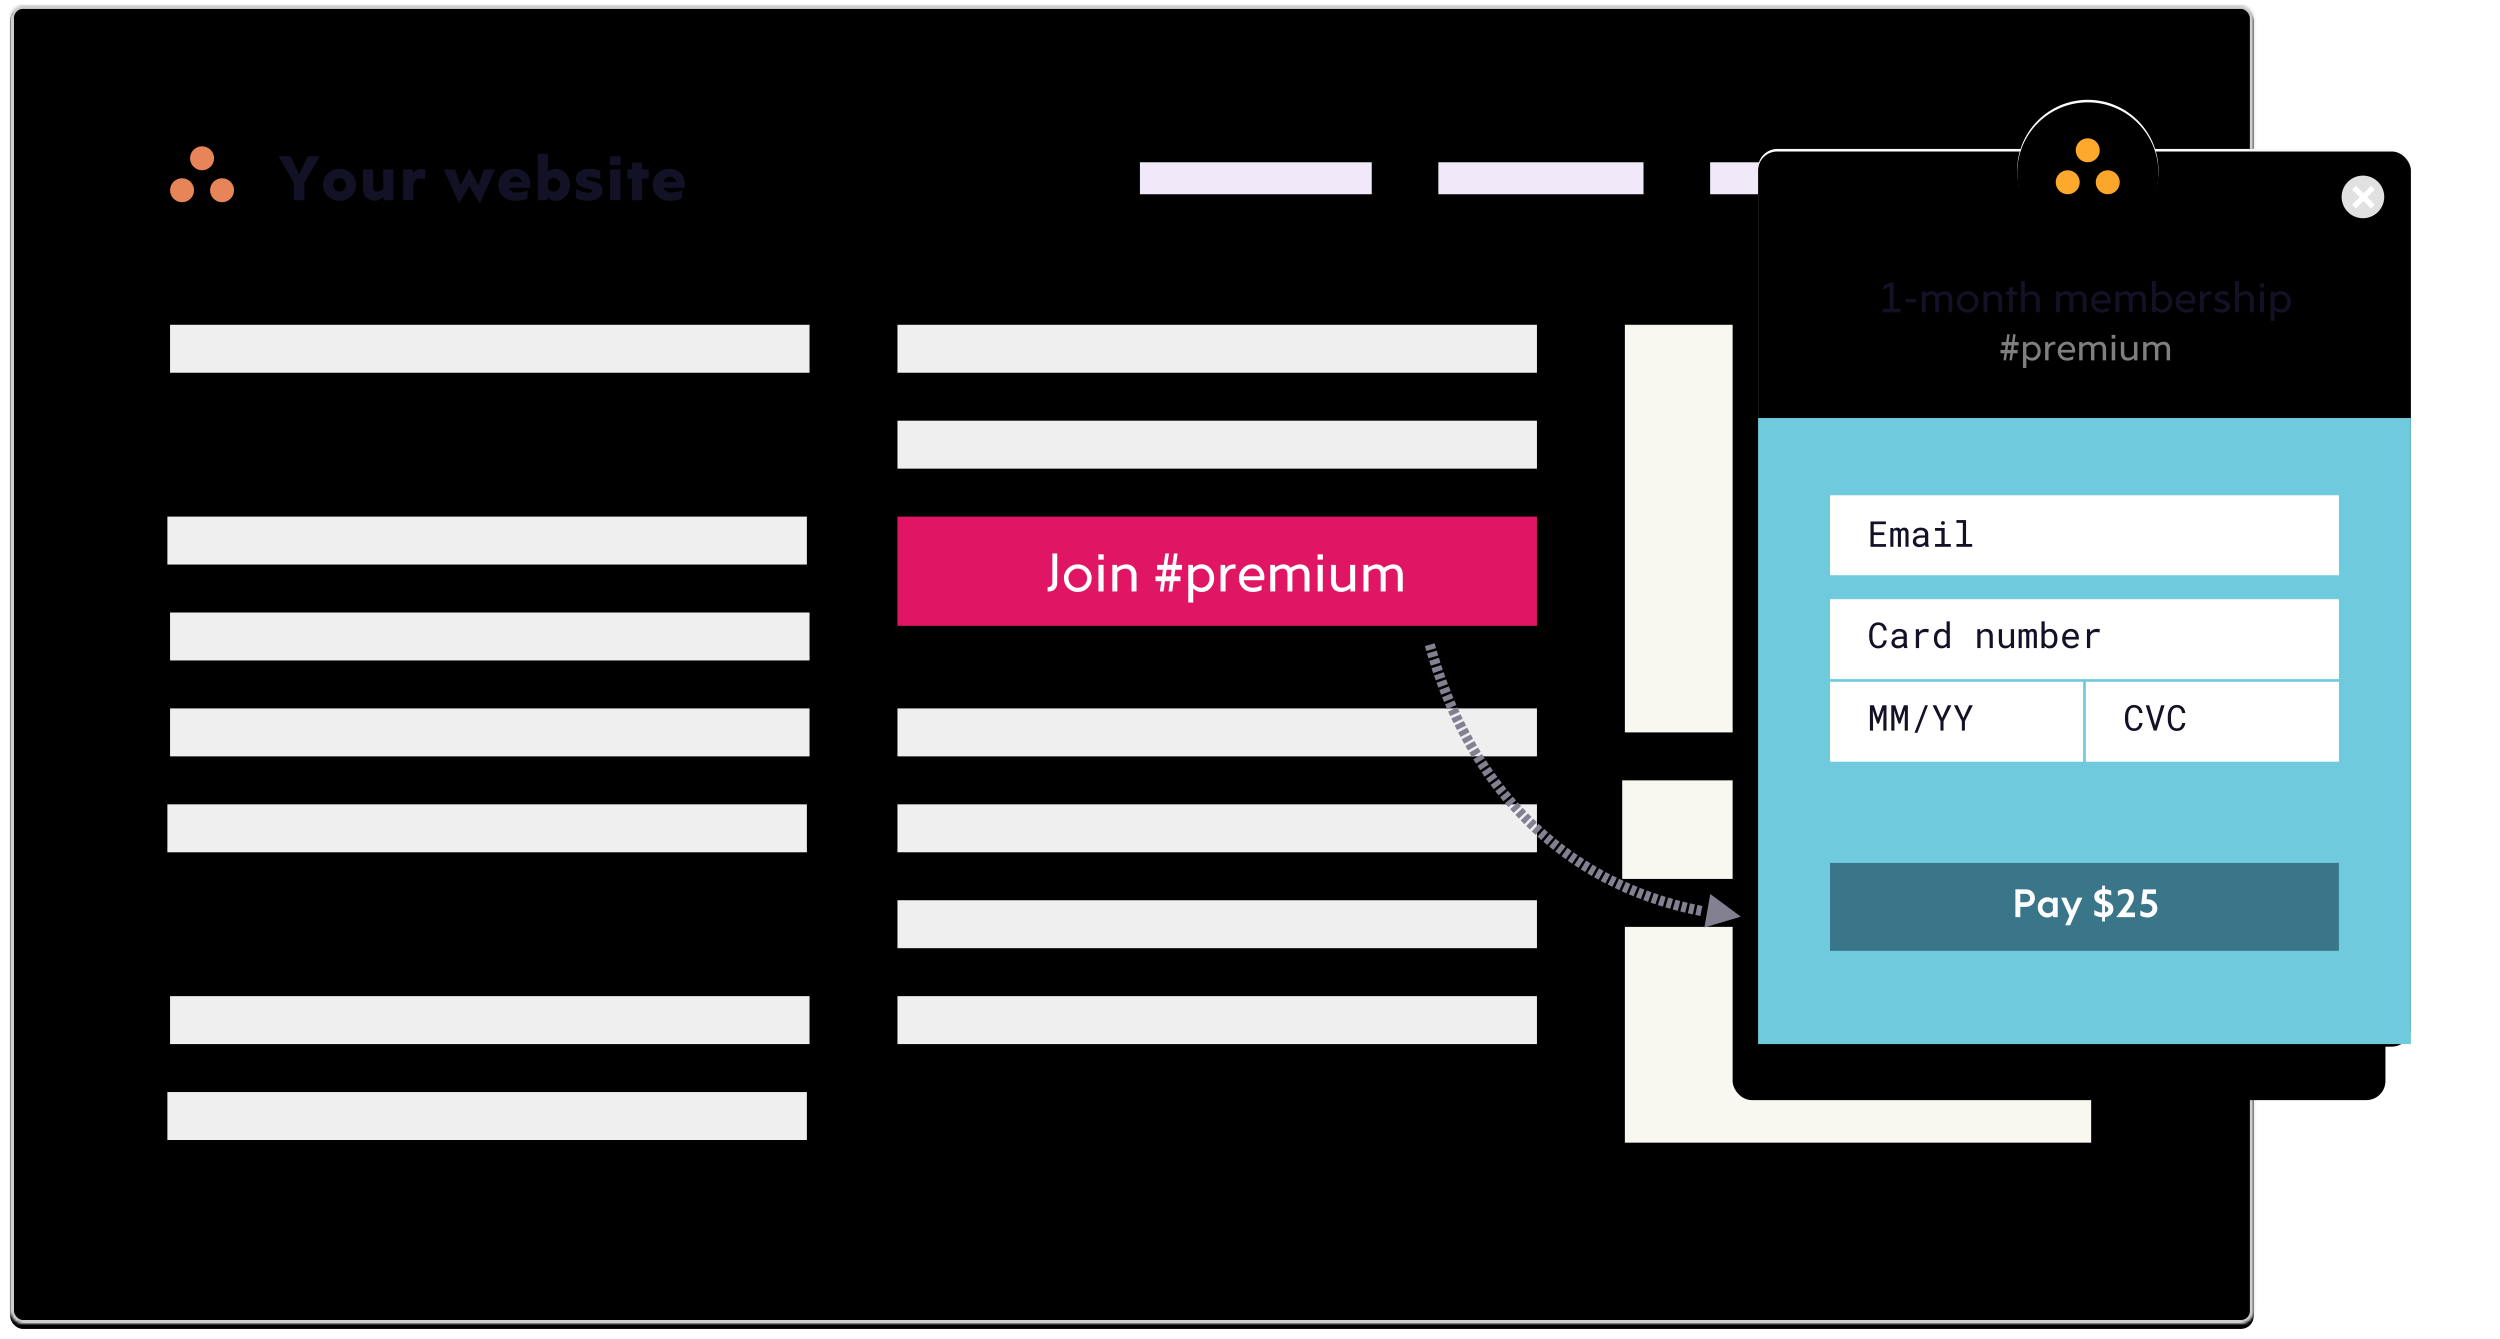
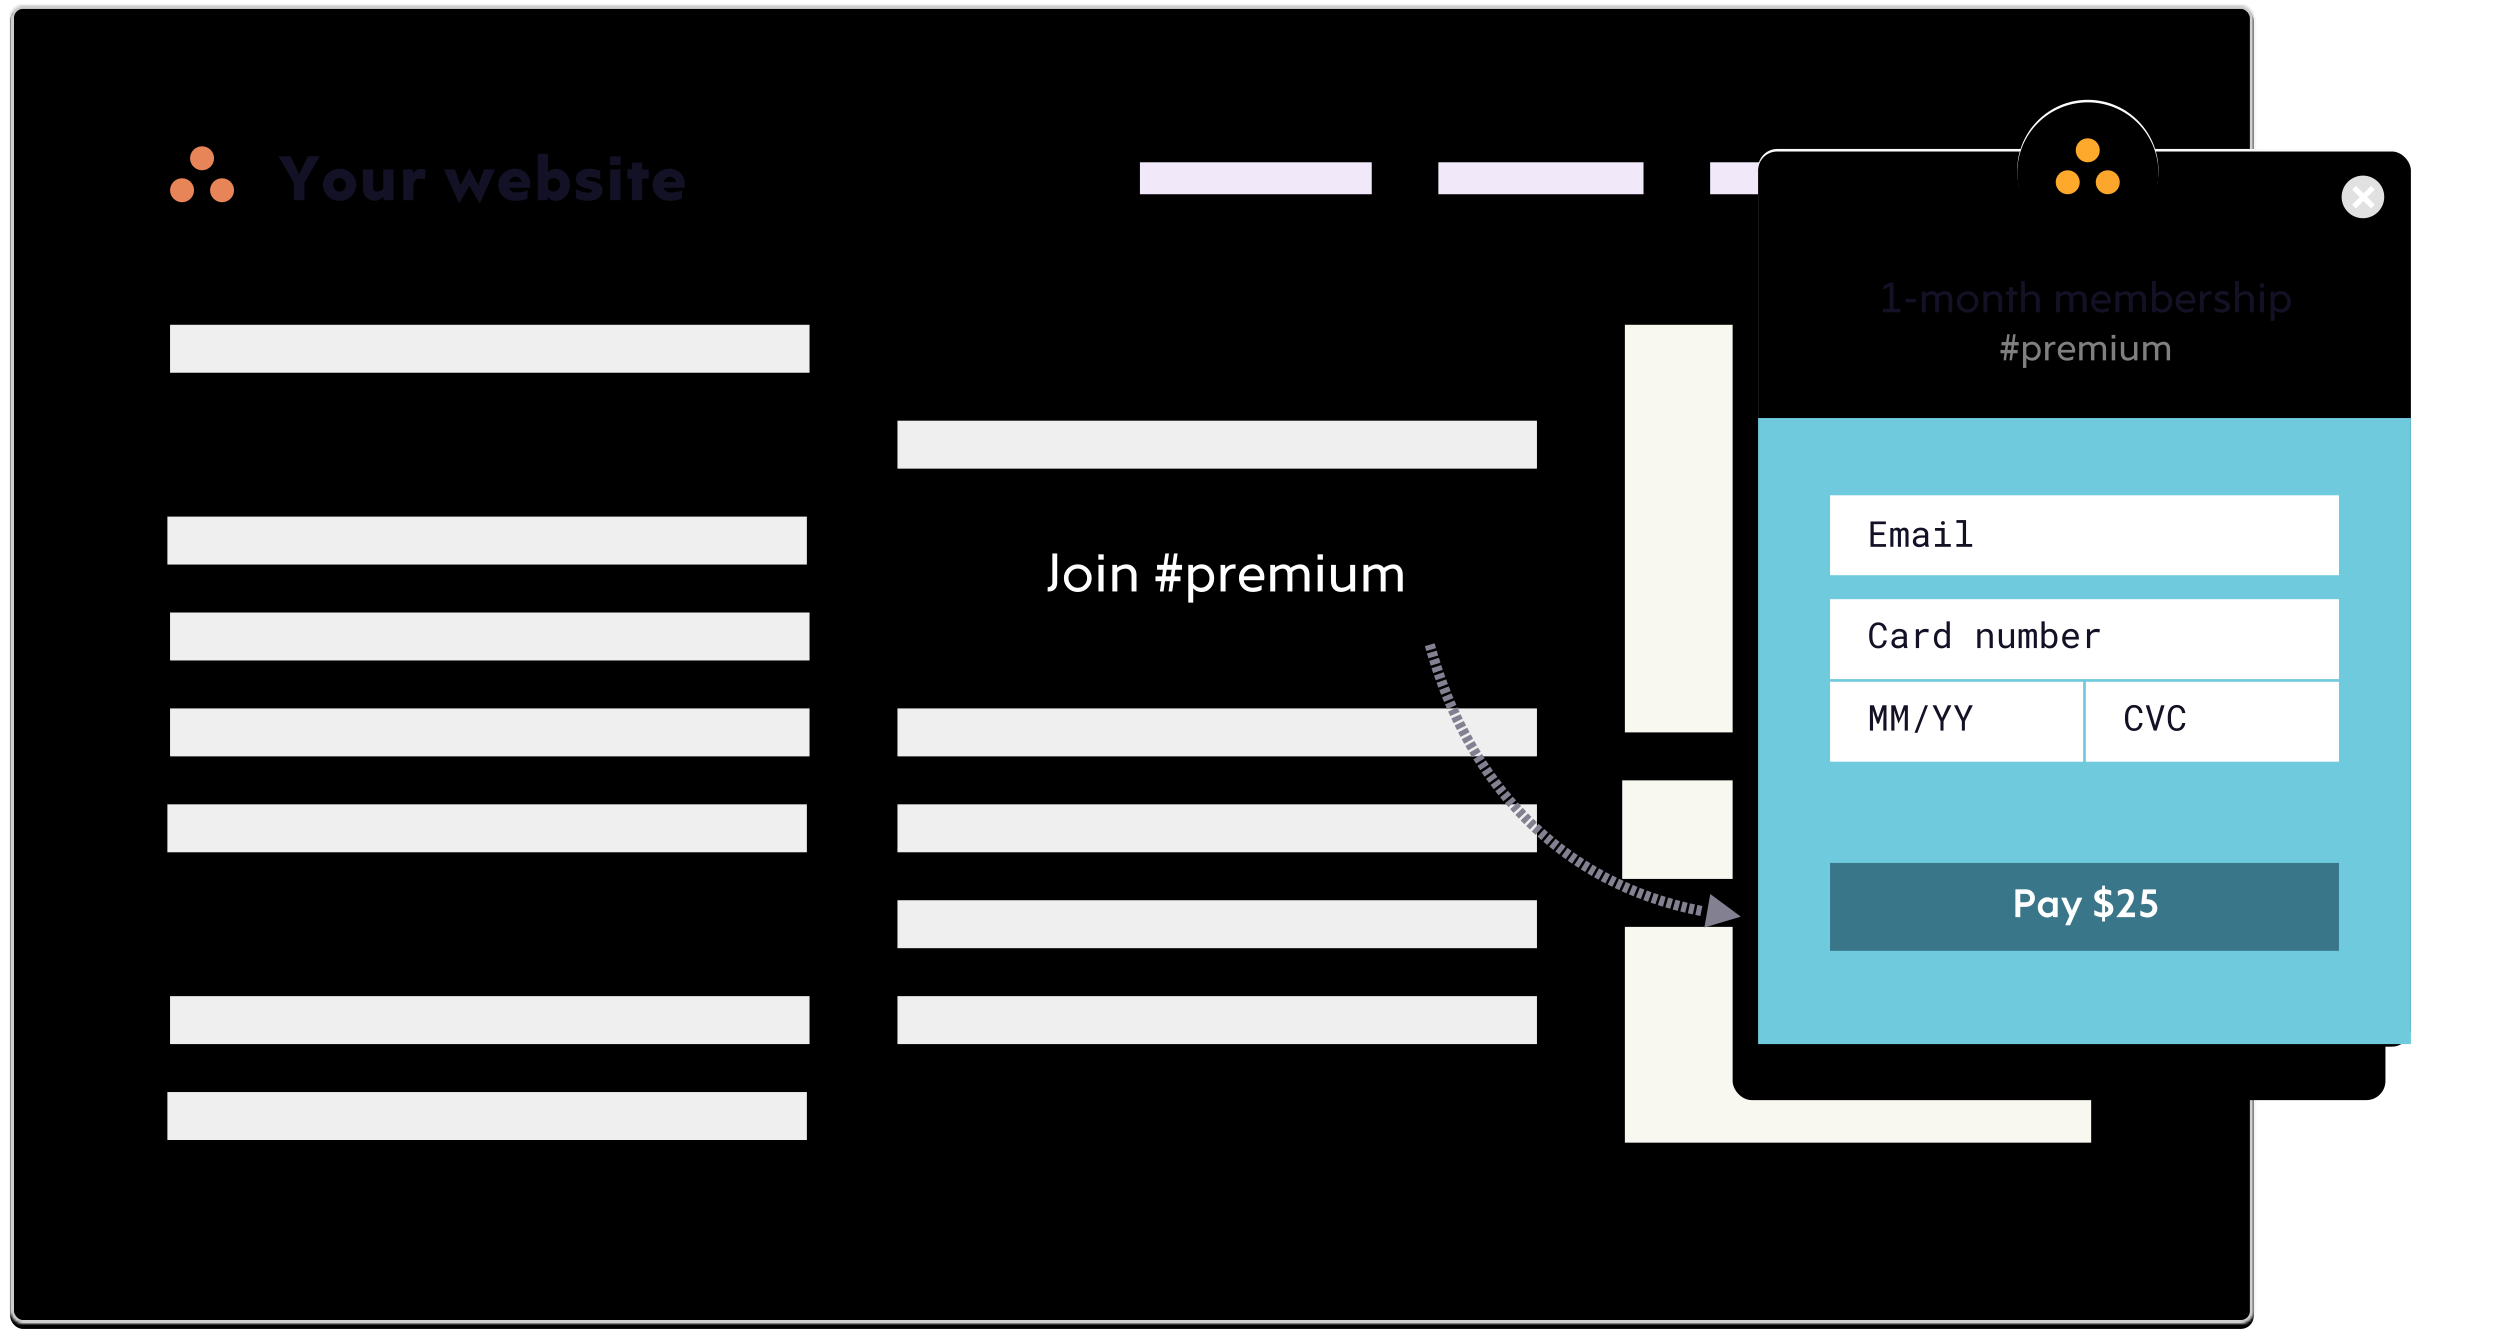
<svg xmlns="http://www.w3.org/2000/svg" xmlns:xlink="http://www.w3.org/1999/xlink" width="982px" height="526px" viewBox="0 0 982 526" version="1.1">
  <title>Group 6</title>
  <desc>Created with Sketch.</desc>
  <defs>
    <rect id="path-1" x="0" y="0" width="881.25" height="518" rx="5" />
    <filter x="-50%" y="-50%" width="200%" height="200%" filterUnits="objectBoundingBox" id="filter-2">
      <feOffset dx="0" dy="2" in="SourceAlpha" result="shadowOffsetOuter1" />
      <feGaussianBlur stdDeviation="2" in="shadowOffsetOuter1" result="shadowBlurOuter1" />
      <feComposite in="shadowBlurOuter1" in2="SourceAlpha" operator="out" result="shadowBlurOuter1" />
      <feColorMatrix values="0 0 0 0 0   0 0 0 0 0   0 0 0 0 0  0 0 0 0.08 0" type="matrix" in="shadowBlurOuter1" />
    </filter>
    <filter x="-50%" y="-50%" width="200%" height="200%" filterUnits="objectBoundingBox" id="filter-3">
      <feOffset dx="0" dy="1" in="SourceAlpha" result="shadowOffsetInner1" />
      <feComposite in="shadowOffsetInner1" in2="SourceAlpha" operator="arithmetic" k2="-1" k3="1" result="shadowInnerInner1" />
      <feColorMatrix values="0 0 0 0 1   0 0 0 0 1   0 0 0 0 1  0 0 0 0.869 0" type="matrix" in="shadowInnerInner1" />
    </filter>
    <mask id="mask-4" maskContentUnits="userSpaceOnUse" maskUnits="objectBoundingBox" x="0" y="0" width="881.25" height="518" fill="white">
      <use xlink:href="#path-1" />
    </mask>
    <linearGradient x1="50%" y1="0%" x2="50%" y2="100%" id="linearGradient-5">
      <stop stop-color="#FAFAFA" offset="0%" />
      <stop stop-color="#FFFFFF" offset="100%" />
    </linearGradient>
    <rect id="path-6" x="0" y="19.883" width="256.421" height="351.612" rx="7.5" />
    <filter x="-50%" y="-50%" width="200%" height="200%" filterUnits="objectBoundingBox" id="filter-7">
      <feOffset dx="-10" dy="22" in="SourceAlpha" result="shadowOffsetOuter1" />
      <feGaussianBlur stdDeviation="22.5" in="shadowOffsetOuter1" result="shadowBlurOuter1" />
      <feColorMatrix values="0 0 0 0 0   0 0 0 0 0   0 0 0 0 0  0 0 0 0.2 0" type="matrix" in="shadowBlurOuter1" />
    </filter>
    <filter x="-50%" y="-50%" width="200%" height="200%" filterUnits="objectBoundingBox" id="filter-8">
      <feOffset dx="0" dy="1" in="SourceAlpha" result="shadowOffsetInner1" />
      <feComposite in="shadowOffsetInner1" in2="SourceAlpha" operator="arithmetic" k2="-1" k3="1" result="shadowInnerInner1" />
      <feColorMatrix values="0 0 0 0 1   0 0 0 0 1   0 0 0 0 1  0 0 0 1 0" type="matrix" in="shadowInnerInner1" />
    </filter>
    <ellipse id="path-9" cx="129.52" cy="28.308" rx="27.735" ry="27.731" />
    <filter x="-50%" y="-50%" width="200%" height="200%" filterUnits="objectBoundingBox" id="filter-10">
      <feOffset dx="0" dy="1" in="SourceAlpha" result="shadowOffsetOuter1" />
      <feGaussianBlur stdDeviation="2.5" in="shadowOffsetOuter1" result="shadowBlurOuter1" />
      <feColorMatrix values="0 0 0 0 0   0 0 0 0 0   0 0 0 0 0  0 0 0 0.06 0" type="matrix" in="shadowBlurOuter1" />
    </filter>
    <filter x="-50%" y="-50%" width="200%" height="200%" filterUnits="objectBoundingBox" id="filter-11">
      <feOffset dx="0" dy="1" in="SourceAlpha" result="shadowOffsetInner1" />
      <feComposite in="shadowOffsetInner1" in2="SourceAlpha" operator="arithmetic" k2="-1" k3="1" result="shadowInnerInner1" />
      <feColorMatrix values="0 0 0 0 1   0 0 0 0 1   0 0 0 0 1  0 0 0 1 0" type="matrix" in="shadowInnerInner1" />
    </filter>
  </defs>
  <g id="Page-1" stroke="none" stroke-width="1" fill="none" fill-rule="evenodd">
    <g id="1280+-(centered)-copy-2" transform="translate(-244, -1483)">
      <g id="Group-6" transform="translate(248, 1485)">
        <g id="!!!embed-desktop">
          <g id="Rectangle-11">
            <use fill="black" fill-opacity="1" filter="url(#filter-2)" xlink:href="#path-1" />
            <use fill="#FFFFFF" fill-rule="evenodd" xlink:href="#path-1" />
            <use fill="black" fill-opacity="1" filter="url(#filter-3)" xlink:href="#path-1" />
            <use stroke="#CECECE" mask="url(#mask-4)" stroke-width="3" xlink:href="#path-1" />
          </g>
          <rect id="Rectangle-12" fill="#EFEFEF" x="62.797" y="125.576" width="251.188" height="18.836" />
          <rect id="Rectangle-12-Copy-6" fill="#EFEFEF" x="62.797" y="238.594" width="251.188" height="18.836" />
          <rect id="Rectangle-12-Copy-9" fill="#EFEFEF" x="62.797" y="276.267" width="251.188" height="18.836" />
          <rect id="Rectangle-12-Copy-14" fill="#EFEFEF" x="62.797" y="389.285" width="251.188" height="18.836" />
          <rect id="Rectangle-12-Copy-5" fill="#EFEFEF" x="61.75" y="200.921" width="251.188" height="18.836" />
          <rect id="Rectangle-12-Copy-10" fill="#EFEFEF" x="61.75" y="313.939" width="251.188" height="18.836" />
          <rect id="Rectangle-12-Copy-15" fill="#EFEFEF" x="61.75" y="426.958" width="251.188" height="18.836" />
-           <rect id="Rectangle-12-Copy-2" fill="#EFEFEF" x="348.523" y="125.576" width="251.188" height="18.836" />
          <rect id="Rectangle-12-Copy-3" fill="#EFEFEF" x="348.523" y="163.248" width="251.188" height="18.836" />
          <rect id="Rectangle-12-Copy-11" fill="#EFEFEF" x="348.523" y="276.267" width="251.188" height="18.836" />
          <rect id="Rectangle-12-Copy-13" fill="#EFEFEF" x="348.523" y="351.612" width="251.188" height="18.836" />
          <rect id="Rectangle-12-Copy-12" fill="#EFEFEF" x="348.523" y="313.939" width="251.188" height="18.836" />
          <rect id="Rectangle-12-Copy-16" fill="#EFEFEF" x="348.523" y="389.285" width="251.188" height="18.836" />
-           <rect id="Rectangle-11" fill="#E01563" x="348.523" y="200.921" width="251.188" height="42.905" />
          <path d="M409.369,226.735 C409.369,227.96 408.713,228.616 407.772,228.616 L407.51,228.616 L407.51,230.322 L408.079,230.322 C410.069,230.322 411.272,228.922 411.272,226.91 L411.272,215.406 L409.369,215.406 L409.369,226.735 Z M413.896,225.095 C413.896,226.604 414.421,227.894 415.471,228.966 C416.543,230.015 417.833,230.54 419.342,230.54 C420.851,230.54 422.141,230.015 423.213,228.966 C424.285,227.894 424.81,226.604 424.81,225.095 C424.81,223.586 424.285,222.295 423.213,221.245 C422.141,220.196 420.851,219.671 419.342,219.671 C417.833,219.671 416.543,220.196 415.471,221.245 C414.421,222.273 413.896,223.564 413.896,225.095 Z M419.342,221.333 C420.37,221.333 421.245,221.705 421.945,222.448 C422.666,223.192 423.016,224.067 423.016,225.095 C423.016,226.123 422.666,226.997 421.945,227.763 C421.245,228.506 420.37,228.878 419.342,228.878 C418.314,228.878 417.461,228.506 416.739,227.763 C416.039,226.997 415.69,226.123 415.69,225.095 C415.69,224.067 416.039,223.192 416.761,222.448 C417.483,221.705 418.336,221.333 419.342,221.333 Z M429.534,217.834 L429.534,215.734 L427.434,215.734 L427.434,217.834 L429.534,217.834 Z M427.478,230.322 L429.49,230.322 L429.49,219.868 L427.478,219.868 L427.478,230.322 Z M442.415,223.804 C442.415,222.645 442.065,221.661 441.344,220.874 C440.622,220.064 439.66,219.671 438.413,219.671 C437.757,219.671 437.123,219.802 436.488,220.043 C435.876,220.283 435.482,220.48 435.286,220.633 C435.089,220.786 434.957,220.895 434.848,221.005 L434.761,219.868 L432.924,219.868 L432.924,230.322 L434.892,230.322 L434.892,222.842 L435.264,222.47 C435.723,221.967 436.926,221.355 438.085,221.355 C439.507,221.355 440.469,222.339 440.469,224.067 L440.469,230.322 L442.415,230.322 L442.415,223.804 Z M452.804,221.792 L452.432,224.373 L449.873,224.373 L449.873,226.298 L452.17,226.298 L451.601,230.322 L453.044,230.322 L453.613,226.298 L455.581,226.298 L455.013,230.322 L456.456,230.322 L457.025,226.298 L459.693,226.298 L459.693,224.373 L457.287,224.373 L457.659,221.792 L460.305,221.792 L460.305,219.868 L457.943,219.868 L458.578,215.406 L457.134,215.406 L456.5,219.868 L454.532,219.868 L455.166,215.406 L453.722,215.406 L453.088,219.868 L450.486,219.868 L450.486,221.792 L452.804,221.792 Z M456.216,221.792 L455.844,224.373 L453.875,224.373 L454.247,221.792 L456.216,221.792 Z M464.701,234.696 L464.701,229.075 L464.833,229.228 C465.117,229.622 466.232,230.54 468.026,230.54 C469.403,230.54 470.563,230.015 471.503,228.966 C472.443,227.916 472.925,226.626 472.925,225.095 C472.925,223.564 472.443,222.273 471.503,221.224 C470.563,220.174 469.403,219.649 468.026,219.649 C466.648,219.649 465.751,220.196 465.182,220.655 C464.767,221.005 464.723,221.092 464.658,221.18 L464.57,219.868 L462.755,219.868 L462.755,234.696 L464.701,234.696 Z M467.698,228.856 C466.538,228.856 465.664,228.244 465.182,227.763 C464.811,227.347 464.767,227.238 464.701,227.15 L464.701,223.039 L465.008,222.623 C465.379,222.033 466.495,221.333 467.719,221.333 C468.726,221.333 469.535,221.705 470.147,222.448 C470.781,223.17 471.088,224.067 471.088,225.095 C471.088,226.144 470.781,227.041 470.147,227.763 C469.513,228.485 468.704,228.856 467.698,228.856 Z M480.579,219.671 C478.305,219.693 477.364,221.464 477.364,221.486 L477.211,219.868 L475.44,219.868 L475.44,230.322 L477.408,230.322 L477.408,224.592 C477.408,223.826 477.671,223.104 478.217,222.405 C478.764,221.705 479.53,221.355 480.514,221.355 C480.886,221.355 481.148,221.377 481.323,221.442 L481.345,219.714 L480.579,219.671 Z M492.652,224.635 C492.652,223.389 492.236,222.23 491.405,221.202 C490.596,220.174 489.437,219.649 487.95,219.649 C486.462,219.649 485.216,220.174 484.188,221.224 C483.16,222.251 482.657,223.542 482.657,225.073 C482.657,226.626 483.16,227.916 484.144,228.966 C485.128,229.994 486.419,230.519 487.993,230.519 C489.502,230.519 490.683,230.256 491.558,229.709 L491.558,227.872 L491.121,228.113 C490.53,228.441 489.218,228.856 488.081,228.856 C487.14,228.856 486.309,228.572 485.631,227.982 C484.953,227.391 484.603,226.713 484.56,225.904 L492.521,225.904 L492.542,225.773 C492.608,225.62 492.652,225.16 492.652,224.635 Z M487.928,221.267 C488.781,221.267 489.481,221.595 490.049,222.23 C490.618,222.864 490.902,223.564 490.902,224.351 L484.56,224.351 C484.691,223.542 485.063,222.82 485.675,222.208 C486.288,221.573 487.031,221.267 487.928,221.267 Z M503.981,222.317 C504.44,221.88 505.446,221.355 506.321,221.355 C507.721,221.355 508.42,222.251 508.42,224.023 L508.42,230.322 L510.367,230.322 L510.367,223.739 C510.367,221.355 509.098,219.671 506.649,219.671 C506.037,219.671 505.402,219.802 504.768,220.064 C504.134,220.327 503.696,220.546 503.456,220.699 C503.237,220.852 503.062,220.961 502.953,221.07 L502.843,220.917 C502.603,220.567 501.706,219.671 500.044,219.671 C499.541,219.671 498.994,219.802 498.448,220.043 C497.901,220.283 497.507,220.458 497.31,220.611 C497.113,220.764 496.982,220.874 496.873,220.983 L496.785,219.868 L494.948,219.868 L494.948,230.322 L496.917,230.322 L496.917,222.776 L497.288,222.405 C497.791,221.945 498.841,221.355 499.716,221.355 C501.138,221.355 501.706,222.164 501.706,223.804 L501.706,230.322 L503.653,230.322 L503.653,222.623 L503.981,222.317 Z M515.638,217.834 L515.638,215.734 L513.538,215.734 L513.538,217.834 L515.638,217.834 Z M513.582,230.322 L515.594,230.322 L515.594,219.868 L513.582,219.868 L513.582,230.322 Z M518.809,226.254 C518.809,228.856 520.187,230.519 522.811,230.519 C523.467,230.519 524.102,230.387 524.714,230.125 C525.348,229.841 525.742,229.622 525.939,229.469 C526.136,229.316 526.289,229.184 526.398,229.075 L526.464,230.322 L528.301,230.322 L528.301,219.868 L526.332,219.868 L526.332,227.26 L525.982,227.653 C525.523,228.178 524.342,228.834 523.139,228.834 C521.543,228.834 520.755,227.938 520.755,226.123 L520.755,219.868 L518.809,219.868 L518.809,226.254 Z M540.614,222.317 C541.073,221.88 542.079,221.355 542.954,221.355 C544.354,221.355 545.054,222.251 545.054,224.023 L545.054,230.322 L547,230.322 L547,223.739 C547,221.355 545.732,219.671 543.282,219.671 C542.67,219.671 542.035,219.802 541.401,220.064 C540.767,220.327 540.33,220.546 540.089,220.699 C539.87,220.852 539.695,220.961 539.586,221.07 L539.477,220.917 C539.236,220.567 538.339,219.671 536.677,219.671 C536.174,219.671 535.627,219.802 535.081,220.043 C534.534,220.283 534.14,220.458 533.943,220.611 C533.746,220.764 533.615,220.874 533.506,220.983 L533.418,219.868 L531.581,219.868 L531.581,230.322 L533.55,230.322 L533.55,222.776 L533.921,222.405 C534.424,221.945 535.474,221.355 536.349,221.355 C537.771,221.355 538.339,222.164 538.339,223.804 L538.339,230.322 L540.286,230.322 L540.286,222.623 L540.614,222.317 Z" id="Join-#premium" fill="#FFFFFF" />
          <rect id="Rectangle-12-Copy-7" fill="#F8F8F0" x="634.249" y="125.576" width="184.204" height="160.109" />
          <rect id="Rectangle-12-Copy-17" fill="#F8F8F0" x="634.249" y="362.077" width="183.158" height="84.764" />
          <rect id="Rectangle-12-Copy-8" fill="#F8F8F0" x="633.202" y="304.521" width="184.204" height="38.719" />
          <path d="M115.603,76.638 L115.603,69.773 L121.606,59.363 L116.92,59.363 L113.526,66.404 L110.106,59.363 L105.42,59.363 L111.423,69.773 L111.423,76.638 L115.603,76.638 Z M129.382,76.891 C131.181,76.891 132.726,76.283 133.992,75.067 C135.259,73.826 135.892,72.332 135.892,70.584 C135.892,68.836 135.259,67.342 133.967,66.126 C132.701,64.885 131.181,64.277 129.382,64.277 C127.584,64.277 126.039,64.885 124.772,66.126 C123.506,67.342 122.873,68.836 122.873,70.584 C122.873,72.332 123.506,73.826 124.747,75.067 C126.013,76.283 127.559,76.891 129.382,76.891 Z M126.875,70.584 C126.875,69.089 127.939,67.924 129.382,67.924 C130.826,67.924 131.915,69.14 131.915,70.584 C131.915,72.028 130.826,73.243 129.382,73.243 C127.939,73.243 126.875,72.028 126.875,70.584 Z M138.552,71.698 C138.552,73.345 138.983,74.637 139.869,75.523 C140.756,76.41 141.845,76.866 143.137,76.866 C143.719,76.866 144.327,76.739 144.91,76.46 C145.492,76.182 145.898,75.954 146.1,75.776 C146.303,75.599 146.455,75.473 146.556,75.346 L146.708,76.638 L150.558,76.638 L150.558,64.53 L146.531,64.53 L146.531,72.154 L146.252,72.433 C145.872,72.762 145.036,73.243 144.226,73.243 C143.111,73.243 142.579,72.534 142.579,71.496 L142.579,64.53 L138.552,64.53 L138.552,71.698 Z M162.894,64.53 C162.59,64.429 161.881,64.327 161.273,64.327 C160.716,64.327 160.184,64.479 159.652,64.809 C159.12,65.112 158.791,65.366 158.613,65.543 C158.461,65.72 158.335,65.898 158.259,66.024 L158.081,64.53 L154.358,64.53 L154.358,76.638 L158.385,76.638 L158.385,71.546 C158.385,68.988 159.323,68.127 160.868,68.127 C161.704,68.127 162.388,68.253 162.945,68.507 L163.147,64.581 L162.894,64.53 Z M176.902,70.812 L174.723,64.53 L170.367,64.53 L176.319,77.955 L180.372,70.989 L184.475,77.955 L190.428,64.53 L186.071,64.53 L183.893,70.812 L180.372,63.998 L176.902,70.812 Z M204.208,71.572 C204.284,71.293 204.334,70.71 204.334,70.128 C204.334,68.279 203.549,66.43 201.649,65.214 C200.712,64.581 199.623,64.277 198.331,64.277 C196.482,64.277 194.911,64.885 193.62,66.126 C192.328,67.342 191.695,68.811 191.695,70.558 C191.695,72.332 192.328,73.826 193.569,75.067 C194.81,76.283 196.406,76.891 198.356,76.891 C200.307,76.891 201.928,76.587 203.22,75.954 L203.22,72.762 L202.637,72.99 C201.903,73.269 200.231,73.598 198.787,73.598 C197.343,73.598 196.254,72.788 195.95,71.774 L204.182,71.774 L204.208,71.572 Z M198.508,67.418 C199.8,67.418 200.839,68.456 200.94,69.469 L195.95,69.469 C196.254,68.355 197.293,67.418 198.508,67.418 Z M211.123,75.346 L211.224,75.523 C211.477,75.928 212.491,76.891 214.39,76.891 C215.91,76.891 217.202,76.283 218.291,75.067 C219.38,73.851 219.912,72.357 219.912,70.584 C219.912,68.785 219.355,67.291 218.266,66.1 C217.177,64.885 215.885,64.277 214.39,64.277 C213.757,64.277 213.149,64.403 212.617,64.657 C212.085,64.885 211.731,65.087 211.579,65.239 C211.452,65.366 211.351,65.492 211.275,65.594 L211.275,58.4 L207.247,58.4 L207.247,76.638 L210.945,76.638 L211.123,75.346 Z M213.453,67.949 C214.973,67.949 216.012,69.089 216.012,70.584 C216.012,72.028 214.973,73.243 213.453,73.243 C212.541,73.243 211.68,72.636 211.477,72.357 L211.275,72.028 L211.275,69.165 L211.477,68.861 C211.756,68.456 212.541,67.949 213.453,67.949 Z M231.26,64.885 C230.576,64.606 228.955,64.277 227.461,64.277 C225.966,64.277 224.725,64.631 223.712,65.366 C222.699,66.075 222.192,67.038 222.192,68.279 C222.167,70.736 224.522,71.572 226.321,71.926 C227.562,72.205 228.575,72.484 228.575,72.99 C228.575,73.446 228.069,73.674 227.03,73.674 C226.346,73.674 225.561,73.547 224.725,73.319 C223.889,73.066 223.307,72.864 223.003,72.712 L222.268,72.332 L222.268,75.802 L222.851,76.08 C223.231,76.258 223.788,76.46 224.573,76.638 C225.358,76.815 226.169,76.891 226.954,76.891 C230.627,76.891 232.704,75.169 232.704,72.737 C232.704,68.659 226.321,69.52 226.321,68.203 C226.321,67.721 226.701,67.494 227.435,67.494 C228.93,67.494 230.374,67.823 231.767,68.507 L231.792,65.087 L231.26,64.885 Z M239.797,62.833 L239.797,59.388 L235.617,59.388 L235.617,62.833 L239.797,62.833 Z M235.668,76.638 L239.721,76.638 L239.721,64.53 L235.668,64.53 L235.668,76.638 Z M248.231,76.638 L248.231,68.177 L250.84,68.177 L250.84,64.53 L248.231,64.53 L248.231,61.87 L244.204,61.87 L244.204,64.53 L242.456,64.53 L242.456,68.177 L244.204,68.177 L244.204,76.638 L248.231,76.638 Z M264.873,71.572 C264.949,71.293 265,70.71 265,70.128 C265,68.279 264.215,66.43 262.315,65.214 C261.378,64.581 260.289,64.277 258.997,64.277 C257.148,64.277 255.577,64.885 254.285,66.126 C252.994,67.342 252.36,68.811 252.36,70.558 C252.36,72.332 252.994,73.826 254.235,75.067 C255.476,76.283 257.072,76.891 259.022,76.891 C260.973,76.891 262.594,76.587 263.885,75.954 L263.885,72.762 L263.303,72.99 C262.568,73.269 260.897,73.598 259.453,73.598 C258.009,73.598 256.92,72.788 256.616,71.774 L264.848,71.774 L264.873,71.572 Z M259.174,67.418 C260.466,67.418 261.504,68.456 261.606,69.469 L256.616,69.469 C256.92,68.355 257.958,67.418 259.174,67.418 Z" id="Your-website" fill="#131125" />
          <g id="Group-27" transform="translate(443.765, 61.741)" fill="#F1E9F9">
            <rect id="Rectangle-28" x="0" y="0" width="91.055" height="12.558" />
            <rect id="Rectangle-28-Copy" x="117.221" y="0" width="80.589" height="12.558" />
            <rect id="Rectangle-28-Copy-2" x="223.976" y="0" width="91.055" height="12.558" />
            <rect id="Rectangle-28-Copy-3" x="341.196" y="0" width="91.055" height="12.558" />
          </g>
          <g id="Group-7" transform="translate(62.797, 55.463)" fill="#E78559">
            <ellipse id="Oval" cx="4.714" cy="17.267" rx="4.714" ry="4.709" />
            <ellipse id="Oval-Copy" cx="20.429" cy="17.267" rx="4.714" ry="4.709" />
            <ellipse id="Oval-Copy-2" cx="12.572" cy="4.709" rx="4.714" ry="4.709" />
          </g>
          <g id="Group-16" transform="translate(686.579, 34.533)">
            <g id="Group-23" transform="translate(0, 2.093)">
              <g id="Group-22">
                <g id="Rectangle-21">
                  <use fill="black" fill-opacity="1" filter="url(#filter-7)" xlink:href="#path-6" />
                  <use fill="url(#linearGradient-5)" fill-rule="evenodd" xlink:href="#path-6" />
                  <use fill="black" fill-opacity="1" filter="url(#filter-8)" xlink:href="#path-6" />
                </g>
                <path d="M97.219,97.053 L96.964,98.823 L95.209,98.823 L95.209,100.143 L96.784,100.143 L96.394,102.903 L97.384,102.903 L97.774,100.143 L99.124,100.143 L98.734,102.903 L99.724,102.903 L100.114,100.143 L101.944,100.143 L101.944,98.823 L100.294,98.823 L100.549,97.053 L102.364,97.053 L102.364,95.733 L100.744,95.733 L101.179,92.673 L100.189,92.673 L99.754,95.733 L98.404,95.733 L98.839,92.673 L97.849,92.673 L97.414,95.733 L95.629,95.733 L95.629,97.053 L97.219,97.053 Z M99.559,97.053 L99.304,98.823 L97.954,98.823 L98.209,97.053 L99.559,97.053 Z M105.379,105.903 L105.379,102.048 L105.469,102.153 C105.664,102.423 106.429,103.053 107.659,103.053 C108.604,103.053 109.399,102.693 110.044,101.973 C110.689,101.253 111.019,100.368 111.019,99.318 C111.019,98.268 110.689,97.383 110.044,96.663 C109.399,95.943 108.604,95.583 107.659,95.583 C106.714,95.583 106.099,95.958 105.709,96.273 C105.424,96.513 105.394,96.573 105.349,96.633 L105.289,95.733 L104.044,95.733 L104.044,105.903 L105.379,105.903 Z M107.434,101.898 C106.639,101.898 106.039,101.478 105.709,101.148 C105.454,100.863 105.424,100.788 105.379,100.728 L105.379,97.908 L105.589,97.623 C105.844,97.218 106.609,96.738 107.449,96.738 C108.139,96.738 108.694,96.993 109.114,97.503 C109.549,97.998 109.759,98.613 109.759,99.318 C109.759,100.038 109.549,100.653 109.114,101.148 C108.679,101.643 108.124,101.898 107.434,101.898 Z M116.269,95.598 C114.709,95.613 114.064,96.828 114.064,96.843 L113.959,95.733 L112.744,95.733 L112.744,102.903 L114.094,102.903 L114.094,98.973 C114.094,98.448 114.274,97.953 114.649,97.473 C115.024,96.993 115.549,96.753 116.224,96.753 C116.479,96.753 116.659,96.768 116.779,96.813 L116.794,95.628 L116.269,95.598 Z M124.549,99.003 C124.549,98.148 124.264,97.353 123.694,96.648 C123.139,95.943 122.344,95.583 121.324,95.583 C120.304,95.583 119.449,95.943 118.744,96.663 C118.039,97.368 117.694,98.253 117.694,99.303 C117.694,100.368 118.039,101.253 118.714,101.973 C119.389,102.678 120.274,103.038 121.354,103.038 C122.389,103.038 123.199,102.858 123.799,102.483 L123.799,101.223 L123.499,101.388 C123.094,101.613 122.194,101.898 121.414,101.898 C120.769,101.898 120.199,101.703 119.734,101.298 C119.269,100.893 119.029,100.428 118.999,99.873 L124.459,99.873 L124.474,99.783 C124.519,99.678 124.549,99.363 124.549,99.003 Z M121.309,96.693 C121.894,96.693 122.374,96.918 122.764,97.353 C123.154,97.788 123.349,98.268 123.349,98.808 L118.999,98.808 C119.089,98.253 119.344,97.758 119.764,97.338 C120.184,96.903 120.694,96.693 121.309,96.693 Z M132.319,97.413 C132.634,97.113 133.324,96.753 133.924,96.753 C134.884,96.753 135.364,97.368 135.364,98.583 L135.364,102.903 L136.699,102.903 L136.699,98.388 C136.699,96.753 135.829,95.598 134.149,95.598 C133.729,95.598 133.294,95.688 132.859,95.868 C132.424,96.048 132.124,96.198 131.959,96.303 C131.809,96.408 131.689,96.483 131.614,96.558 L131.539,96.453 C131.374,96.213 130.759,95.598 129.619,95.598 C129.274,95.598 128.899,95.688 128.524,95.853 C128.149,96.018 127.879,96.138 127.744,96.243 C127.609,96.348 127.519,96.423 127.444,96.498 L127.384,95.733 L126.124,95.733 L126.124,102.903 L127.474,102.903 L127.474,97.728 L127.729,97.473 C128.074,97.158 128.794,96.753 129.394,96.753 C130.369,96.753 130.759,97.308 130.759,98.433 L130.759,102.903 L132.094,102.903 L132.094,97.623 L132.319,97.413 Z M140.314,94.338 L140.314,92.898 L138.874,92.898 L138.874,94.338 L140.314,94.338 Z M138.904,102.903 L140.284,102.903 L140.284,95.733 L138.904,95.733 L138.904,102.903 Z M142.489,100.113 C142.489,101.898 143.434,103.038 145.234,103.038 C145.684,103.038 146.119,102.948 146.539,102.768 C146.974,102.573 147.244,102.423 147.379,102.318 C147.514,102.213 147.619,102.123 147.694,102.048 L147.739,102.903 L148.999,102.903 L148.999,95.733 L147.649,95.733 L147.649,100.803 L147.409,101.073 C147.094,101.433 146.284,101.883 145.459,101.883 C144.364,101.883 143.824,101.268 143.824,100.023 L143.824,95.733 L142.489,95.733 L142.489,100.113 Z M157.444,97.413 C157.759,97.113 158.449,96.753 159.049,96.753 C160.009,96.753 160.489,97.368 160.489,98.583 L160.489,102.903 L161.824,102.903 L161.824,98.388 C161.824,96.753 160.954,95.598 159.274,95.598 C158.854,95.598 158.419,95.688 157.984,95.868 C157.549,96.048 157.249,96.198 157.084,96.303 C156.934,96.408 156.814,96.483 156.739,96.558 L156.664,96.453 C156.499,96.213 155.884,95.598 154.744,95.598 C154.399,95.598 154.024,95.688 153.649,95.853 C153.274,96.018 153.004,96.138 152.869,96.243 C152.734,96.348 152.644,96.423 152.569,96.498 L152.509,95.733 L151.249,95.733 L151.249,102.903 L152.599,102.903 L152.599,97.728 L152.854,97.473 C153.199,97.158 153.919,96.753 154.519,96.753 C155.494,96.753 155.884,97.308 155.884,98.433 L155.884,102.903 L157.219,102.903 L157.219,97.623 L157.444,97.413 Z" id="#premium" fill="#7F7F7F" />
                <path d="M55.94,84.02 L55.94,82.66 L53.203,82.66 L53.203,72.426 L51.69,72.426 L49.225,73.701 L49.225,75.18 L51.69,73.939 L51.69,82.66 L48.97,82.66 L48.97,84.02 L55.94,84.02 Z M57.895,78.767 L57.895,80.093 L62.009,80.093 L62.009,78.767 L57.895,78.767 Z M71.325,77.798 C71.682,77.458 72.464,77.05 73.144,77.05 C74.232,77.05 74.776,77.747 74.776,79.124 L74.776,84.02 L76.289,84.02 L76.289,78.903 C76.289,77.05 75.303,75.741 73.399,75.741 C72.923,75.741 72.43,75.843 71.937,76.047 C71.444,76.251 71.104,76.421 70.917,76.54 C70.747,76.659 70.611,76.744 70.526,76.829 L70.441,76.71 C70.254,76.438 69.557,75.741 68.265,75.741 C67.874,75.741 67.449,75.843 67.024,76.03 C66.599,76.217 66.293,76.353 66.14,76.472 C65.987,76.591 65.885,76.676 65.8,76.761 L65.732,75.894 L64.304,75.894 L64.304,84.02 L65.834,84.02 L65.834,78.155 L66.123,77.866 C66.514,77.509 67.33,77.05 68.01,77.05 C69.115,77.05 69.557,77.679 69.557,78.954 L69.557,84.02 L71.07,84.02 L71.07,78.036 L71.325,77.798 Z M78.074,79.957 C78.074,81.13 78.482,82.133 79.298,82.966 C80.131,83.782 81.134,84.19 82.307,84.19 C83.48,84.19 84.483,83.782 85.316,82.966 C86.149,82.133 86.557,81.13 86.557,79.957 C86.557,78.784 86.149,77.781 85.316,76.965 C84.483,76.149 83.48,75.741 82.307,75.741 C81.134,75.741 80.131,76.149 79.298,76.965 C78.482,77.764 78.074,78.767 78.074,79.957 Z M82.307,77.033 C83.106,77.033 83.786,77.322 84.33,77.9 C84.891,78.478 85.163,79.158 85.163,79.957 C85.163,80.756 84.891,81.436 84.33,82.031 C83.786,82.609 83.106,82.898 82.307,82.898 C81.508,82.898 80.845,82.609 80.284,82.031 C79.74,81.436 79.468,80.756 79.468,79.957 C79.468,79.158 79.74,78.478 80.301,77.9 C80.862,77.322 81.525,77.033 82.307,77.033 Z M95.89,78.954 C95.89,78.053 95.618,77.288 95.057,76.676 C94.496,76.047 93.748,75.741 92.779,75.741 C92.269,75.741 91.776,75.843 91.283,76.03 C90.807,76.217 90.501,76.37 90.348,76.489 C90.195,76.608 90.093,76.693 90.008,76.778 L89.94,75.894 L88.512,75.894 L88.512,84.02 L90.042,84.02 L90.042,78.206 L90.331,77.917 C90.688,77.526 91.623,77.05 92.524,77.05 C93.629,77.05 94.377,77.815 94.377,79.158 L94.377,84.02 L95.89,84.02 L95.89,78.954 Z M100.106,84.02 L100.106,77.203 L101.84,77.203 L101.84,75.894 L100.106,75.894 L100.106,74.194 L98.593,74.194 L98.593,75.894 L97.42,75.894 L97.42,77.203 L98.593,77.203 L98.593,84.02 L100.106,84.02 Z M110.663,78.988 C110.663,78.087 110.374,77.322 109.813,76.693 C109.252,76.064 108.487,75.741 107.518,75.741 C106.991,75.741 106.498,75.843 106.022,76.047 C105.563,76.234 105.257,76.404 105.104,76.523 C104.968,76.642 104.866,76.727 104.798,76.812 L104.798,71.78 L103.285,71.78 L103.285,84.02 L104.798,84.02 L104.798,78.291 L104.9,78.172 C105.172,77.815 106.039,77.05 107.297,77.05 C108.453,77.05 109.15,77.764 109.15,79.124 L109.15,84.02 L110.663,84.02 L110.663,78.988 Z M124.059,77.798 C124.416,77.458 125.198,77.05 125.878,77.05 C126.966,77.05 127.51,77.747 127.51,79.124 L127.51,84.02 L129.023,84.02 L129.023,78.903 C129.023,77.05 128.037,75.741 126.133,75.741 C125.657,75.741 125.164,75.843 124.671,76.047 C124.178,76.251 123.838,76.421 123.651,76.54 C123.481,76.659 123.345,76.744 123.26,76.829 L123.175,76.71 C122.988,76.438 122.291,75.741 120.999,75.741 C120.608,75.741 120.183,75.843 119.758,76.03 C119.333,76.217 119.027,76.353 118.874,76.472 C118.721,76.591 118.619,76.676 118.534,76.761 L118.466,75.894 L117.038,75.894 L117.038,84.02 L118.568,84.02 L118.568,78.155 L118.857,77.866 C119.248,77.509 120.064,77.05 120.744,77.05 C121.849,77.05 122.291,77.679 122.291,78.954 L122.291,84.02 L123.804,84.02 L123.804,78.036 L124.059,77.798 Z M138.577,79.6 C138.577,78.631 138.254,77.73 137.608,76.931 C136.979,76.132 136.078,75.724 134.922,75.724 C133.766,75.724 132.797,76.132 131.998,76.948 C131.199,77.747 130.808,78.75 130.808,79.94 C130.808,81.147 131.199,82.15 131.964,82.966 C132.729,83.765 133.732,84.173 134.956,84.173 C136.129,84.173 137.047,83.969 137.727,83.544 L137.727,82.116 L137.387,82.303 C136.928,82.558 135.908,82.881 135.024,82.881 C134.293,82.881 133.647,82.66 133.12,82.201 C132.593,81.742 132.321,81.215 132.287,80.586 L138.475,80.586 L138.492,80.484 C138.543,80.365 138.577,80.008 138.577,79.6 Z M134.905,76.982 C135.568,76.982 136.112,77.237 136.554,77.73 C136.996,78.223 137.217,78.767 137.217,79.379 L132.287,79.379 C132.389,78.75 132.678,78.189 133.154,77.713 C133.63,77.22 134.208,76.982 134.905,76.982 Z M147.383,77.798 C147.74,77.458 148.522,77.05 149.202,77.05 C150.29,77.05 150.834,77.747 150.834,79.124 L150.834,84.02 L152.347,84.02 L152.347,78.903 C152.347,77.05 151.361,75.741 149.457,75.741 C148.981,75.741 148.488,75.843 147.995,76.047 C147.502,76.251 147.162,76.421 146.975,76.54 C146.805,76.659 146.669,76.744 146.584,76.829 L146.499,76.71 C146.312,76.438 145.615,75.741 144.323,75.741 C143.932,75.741 143.507,75.843 143.082,76.03 C142.657,76.217 142.351,76.353 142.198,76.472 C142.045,76.591 141.943,76.676 141.858,76.761 L141.79,75.894 L140.362,75.894 L140.362,84.02 L141.892,84.02 L141.892,78.155 L142.181,77.866 C142.572,77.509 143.388,77.05 144.068,77.05 C145.173,77.05 145.615,77.679 145.615,78.954 L145.615,84.02 L147.128,84.02 L147.128,78.036 L147.383,77.798 Z M156.138,84.02 L156.206,83 L156.478,83.306 C156.818,83.697 157.787,84.19 158.824,84.19 C159.895,84.19 160.796,83.782 161.527,82.966 C162.258,82.15 162.632,81.147 162.632,79.957 C162.632,78.767 162.258,77.764 161.527,76.948 C160.796,76.132 159.895,75.724 158.824,75.724 C157.056,75.724 156.24,76.846 156.24,76.863 L156.24,71.78 L154.727,71.78 L154.727,84.02 L156.138,84.02 Z M158.569,77.033 C159.351,77.033 159.98,77.322 160.473,77.883 C160.966,78.444 161.204,79.141 161.204,79.957 C161.204,80.756 160.966,81.453 160.473,82.031 C159.997,82.592 159.368,82.881 158.586,82.881 C156.971,82.881 156.24,81.572 156.24,81.555 L156.24,78.359 L156.478,78.036 C156.818,77.577 157.668,77.033 158.569,77.033 Z M171.761,79.6 C171.761,78.631 171.438,77.73 170.792,76.931 C170.163,76.132 169.262,75.724 168.106,75.724 C166.95,75.724 165.981,76.132 165.182,76.948 C164.383,77.747 163.992,78.75 163.992,79.94 C163.992,81.147 164.383,82.15 165.148,82.966 C165.913,83.765 166.916,84.173 168.14,84.173 C169.313,84.173 170.231,83.969 170.911,83.544 L170.911,82.116 L170.571,82.303 C170.112,82.558 169.092,82.881 168.208,82.881 C167.477,82.881 166.831,82.66 166.304,82.201 C165.777,81.742 165.505,81.215 165.471,80.586 L171.659,80.586 L171.676,80.484 C171.727,80.365 171.761,80.008 171.761,79.6 Z M168.089,76.982 C168.752,76.982 169.296,77.237 169.738,77.73 C170.18,78.223 170.401,78.767 170.401,79.379 L165.471,79.379 C165.573,78.75 165.862,78.189 166.338,77.713 C166.814,77.22 167.392,76.982 168.089,76.982 Z M177.541,75.741 C175.773,75.758 175.042,77.135 175.042,77.152 L174.923,75.894 L173.546,75.894 L173.546,84.02 L175.076,84.02 L175.076,79.566 C175.076,78.971 175.28,78.41 175.705,77.866 C176.13,77.322 176.725,77.05 177.49,77.05 C177.779,77.05 177.983,77.067 178.119,77.118 L178.136,75.775 L177.541,75.741 Z M184.494,76.064 C184.171,75.911 183.321,75.724 182.386,75.724 C181.519,75.724 180.805,75.928 180.227,76.353 C179.649,76.778 179.36,77.356 179.36,78.087 C179.36,79.617 180.975,80.144 182.25,80.569 C183.134,80.841 183.831,81.232 183.831,81.776 C183.831,82.15 183.644,82.422 183.253,82.609 C182.879,82.796 182.471,82.881 182.029,82.881 C181.57,82.881 181.094,82.796 180.618,82.643 C180.159,82.49 179.836,82.354 179.683,82.269 L179.326,82.014 L179.326,83.493 L179.666,83.68 C180.125,83.901 181.145,84.19 182.029,84.19 C183.1,84.19 183.916,83.952 184.494,83.459 C185.089,82.966 185.378,82.388 185.378,81.708 C185.395,80.144 183.746,79.532 182.471,79.158 C181.587,78.886 180.89,78.512 180.89,78.019 C180.89,77.407 181.57,76.999 182.318,76.999 C183.219,76.999 184.018,77.169 184.715,77.526 L184.732,76.166 L184.494,76.064 Z M194.711,78.988 C194.711,78.087 194.422,77.322 193.861,76.693 C193.3,76.064 192.535,75.741 191.566,75.741 C191.039,75.741 190.546,75.843 190.07,76.047 C189.611,76.234 189.305,76.404 189.152,76.523 C189.016,76.642 188.914,76.727 188.846,76.812 L188.846,71.78 L187.333,71.78 L187.333,84.02 L188.846,84.02 L188.846,78.291 L188.948,78.172 C189.22,77.815 190.087,77.05 191.345,77.05 C192.501,77.05 193.198,77.764 193.198,79.124 L193.198,84.02 L194.711,84.02 L194.711,78.988 Z M198.723,74.313 L198.723,72.681 L197.091,72.681 L197.091,74.313 L198.723,74.313 Z M197.125,84.02 L198.689,84.02 L198.689,75.894 L197.125,75.894 L197.125,84.02 Z M202.871,87.42 L202.871,83.051 L202.973,83.17 C203.194,83.476 204.061,84.19 205.455,84.19 C206.526,84.19 207.427,83.782 208.158,82.966 C208.889,82.15 209.263,81.147 209.263,79.957 C209.263,78.767 208.889,77.764 208.158,76.948 C207.427,76.132 206.526,75.724 205.455,75.724 C204.384,75.724 203.687,76.149 203.245,76.506 C202.922,76.778 202.888,76.846 202.837,76.914 L202.769,75.894 L201.358,75.894 L201.358,87.42 L202.871,87.42 Z M205.2,82.881 C204.299,82.881 203.619,82.405 203.245,82.031 C202.956,81.708 202.922,81.623 202.871,81.555 L202.871,78.359 L203.109,78.036 C203.398,77.577 204.265,77.033 205.217,77.033 C205.999,77.033 206.628,77.322 207.104,77.9 C207.597,78.461 207.835,79.158 207.835,79.957 C207.835,80.773 207.597,81.47 207.104,82.031 C206.611,82.592 205.982,82.881 205.2,82.881 Z" id="1-month-membership" fill="#131125" />
                <rect id="Rectangle-16" fill="#6ECADC" x="0" y="125.576" width="256.421" height="245.919" />
                <rect id="Rectangle-12-Copy-4" fill="#FFFFFF" x="28.259" y="155.923" width="199.903" height="31.394" />
                <rect id="Rectangle-12-Copy-19" fill="#FFFFFF" x="28.259" y="196.735" width="199.903" height="31.394" />
                <rect id="Rectangle-12-Copy-20" fill="#FFFFFF" x="28.259" y="229.176" width="99.428" height="31.394" />
                <rect id="Rectangle-12-Copy-21" fill="#FFFFFF" x="128.734" y="229.176" width="99.428" height="31.394" />
                <g id="Oval-3">
                  <use fill="black" fill-opacity="1" filter="url(#filter-10)" xlink:href="#path-9" />
                  <use fill="#FAFCFD" fill-rule="evenodd" xlink:href="#path-9" />
                  <use fill="black" fill-opacity="1" filter="url(#filter-11)" xlink:href="#path-9" />
                </g>
                <g id="Group-7" transform="translate(116.9, 15.697)">
                  <ellipse id="Oval" fill="#FFA92C" cx="4.719" cy="17.267" rx="4.719" ry="4.709" />
                  <ellipse id="Oval-Copy" fill="#FCA72B" cx="20.451" cy="17.267" rx="4.719" ry="4.709" />
                  <ellipse id="Oval-Copy-2" fill="#FFA92C" cx="12.585" cy="4.709" rx="4.719" ry="4.709" />
                </g>
                <g id="Group-9" transform="translate(42.911, 165.156)" fill="#131125">
                  <path d="M6.665,6.399 L2.509,6.399 L2.509,9.927 L7.355,9.927 L7.355,11 L1.244,11 L1.244,1.047 L7.294,1.047 L7.294,2.127 L2.509,2.127 L2.509,5.326 L6.665,5.326 L6.665,6.399 Z M10.172,3.604 L10.206,4.301 C10.356,4.041 10.554,3.838 10.797,3.692 C11.041,3.547 11.336,3.471 11.683,3.467 C12.362,3.467 12.815,3.731 13.043,4.26 C13.189,4.023 13.381,3.833 13.621,3.689 C13.86,3.545 14.15,3.471 14.492,3.467 C15.035,3.467 15.451,3.633 15.743,3.966 C16.035,4.299 16.181,4.802 16.181,5.477 L16.181,11 L14.978,11 L14.978,5.463 C14.978,4.843 14.693,4.535 14.123,4.54 C13.973,4.54 13.843,4.561 13.733,4.602 C13.624,4.643 13.533,4.698 13.46,4.769 C13.387,4.84 13.33,4.922 13.289,5.015 C13.248,5.109 13.221,5.205 13.207,5.306 L13.207,11 L12.004,11 L12.004,5.456 C12.004,5.16 11.938,4.932 11.806,4.772 C11.674,4.613 11.464,4.535 11.177,4.54 C10.912,4.54 10.707,4.592 10.562,4.697 C10.416,4.802 10.309,4.941 10.24,5.114 L10.24,11 L9.037,11 L9.037,3.604 L10.172,3.604 Z M22.853,11 C22.802,10.904 22.763,10.785 22.733,10.641 C22.703,10.498 22.682,10.348 22.668,10.193 C22.54,10.321 22.398,10.442 22.241,10.556 C22.083,10.67 21.91,10.77 21.721,10.856 C21.532,10.943 21.33,11.011 21.116,11.062 C20.902,11.112 20.674,11.137 20.433,11.137 C20.041,11.137 19.686,11.08 19.37,10.966 C19.053,10.852 18.784,10.698 18.563,10.504 C18.342,10.311 18.171,10.081 18.05,9.814 C17.93,9.547 17.869,9.259 17.869,8.949 C17.869,8.544 17.95,8.188 18.112,7.883 C18.274,7.577 18.503,7.323 18.799,7.121 C19.095,6.918 19.452,6.766 19.869,6.666 C20.286,6.566 20.752,6.516 21.267,6.516 L22.647,6.516 L22.647,5.935 C22.647,5.711 22.606,5.511 22.524,5.333 C22.442,5.155 22.326,5.004 22.176,4.878 C22.025,4.753 21.842,4.656 21.625,4.588 C21.409,4.52 21.166,4.485 20.897,4.485 C20.647,4.485 20.422,4.517 20.224,4.581 C20.026,4.645 19.858,4.729 19.722,4.834 C19.585,4.939 19.479,5.063 19.404,5.207 C19.329,5.35 19.291,5.499 19.291,5.654 L18.02,5.654 C18.024,5.385 18.094,5.121 18.228,4.861 C18.362,4.602 18.556,4.368 18.809,4.161 C19.062,3.953 19.37,3.786 19.732,3.658 C20.094,3.531 20.506,3.467 20.966,3.467 C21.385,3.467 21.775,3.518 22.135,3.621 C22.495,3.723 22.806,3.878 23.068,4.085 C23.33,4.293 23.536,4.551 23.687,4.861 C23.837,5.171 23.912,5.534 23.912,5.948 L23.912,9.387 C23.912,9.633 23.935,9.894 23.98,10.169 C24.026,10.445 24.09,10.686 24.172,10.891 L24.172,11 L22.853,11 Z M20.617,10.036 C20.863,10.036 21.093,10.004 21.308,9.94 C21.522,9.877 21.717,9.792 21.892,9.688 C22.068,9.583 22.219,9.463 22.347,9.329 C22.474,9.194 22.575,9.054 22.647,8.908 L22.647,7.411 L21.472,7.411 C20.733,7.411 20.159,7.521 19.749,7.739 C19.339,7.958 19.134,8.302 19.134,8.771 C19.134,8.954 19.165,9.122 19.226,9.277 C19.288,9.432 19.38,9.566 19.503,9.677 C19.626,9.789 19.781,9.877 19.968,9.94 C20.155,10.004 20.371,10.036 20.617,10.036 Z M26.592,3.604 L30.372,3.604 L30.372,9.906 L32.785,9.906 L32.785,11 L26.592,11 L26.592,9.906 L29.107,9.906 L29.107,4.704 L26.592,4.704 L26.592,3.604 Z M28.943,1.662 C28.943,1.452 29.006,1.276 29.131,1.132 C29.257,0.989 29.447,0.917 29.702,0.917 C29.953,0.917 30.142,0.989 30.27,1.132 C30.397,1.276 30.461,1.452 30.461,1.662 C30.461,1.867 30.397,2.038 30.27,2.175 C30.142,2.312 29.953,2.38 29.702,2.38 C29.447,2.38 29.257,2.312 29.131,2.175 C29.006,2.038 28.943,1.867 28.943,1.662 Z M34.993,0.5 L38.773,0.5 L38.773,9.906 L41.187,9.906 L41.187,11 L34.993,11 L34.993,9.906 L37.509,9.906 L37.509,1.601 L34.993,1.601 L34.993,0.5 Z" id="Email" />
                  <path d="M7.636,47.772 C7.576,48.232 7.458,48.654 7.28,49.04 C7.103,49.425 6.871,49.755 6.586,50.031 C6.302,50.307 5.964,50.521 5.575,50.673 C5.185,50.826 4.751,50.902 4.272,50.902 C3.862,50.902 3.49,50.844 3.155,50.728 C2.82,50.612 2.521,50.451 2.259,50.246 C1.997,50.041 1.772,49.8 1.583,49.522 C1.393,49.244 1.236,48.94 1.111,48.612 C0.986,48.284 0.892,47.94 0.831,47.58 C0.769,47.22 0.736,46.856 0.731,46.486 L0.731,45.099 C0.736,44.73 0.769,44.365 0.831,44.005 C0.892,43.645 0.986,43.301 1.111,42.973 C1.236,42.645 1.393,42.34 1.583,42.06 C1.772,41.78 1.997,41.537 2.259,41.332 C2.521,41.127 2.819,40.966 3.151,40.85 C3.484,40.734 3.858,40.676 4.272,40.676 C4.769,40.676 5.214,40.752 5.605,40.905 C5.997,41.057 6.335,41.274 6.617,41.554 C6.9,41.835 7.126,42.171 7.297,42.563 C7.468,42.954 7.581,43.387 7.636,43.861 L6.371,43.861 C6.33,43.561 6.259,43.28 6.159,43.021 C6.059,42.761 5.924,42.533 5.756,42.337 C5.587,42.141 5.381,41.987 5.137,41.876 C4.893,41.764 4.605,41.708 4.272,41.708 C3.972,41.708 3.706,41.757 3.476,41.855 C3.246,41.953 3.048,42.086 2.881,42.255 C2.715,42.424 2.576,42.619 2.464,42.843 C2.353,43.066 2.263,43.303 2.194,43.554 C2.126,43.804 2.077,44.061 2.047,44.323 C2.018,44.585 2.003,44.839 2.003,45.085 L2.003,46.486 C2.003,46.732 2.018,46.987 2.047,47.249 C2.077,47.511 2.126,47.768 2.194,48.021 C2.263,48.274 2.352,48.512 2.461,48.735 C2.57,48.959 2.709,49.156 2.878,49.327 C3.047,49.498 3.245,49.632 3.473,49.73 C3.701,49.828 3.967,49.877 4.272,49.877 C4.605,49.877 4.893,49.825 5.137,49.72 C5.381,49.615 5.587,49.468 5.756,49.279 C5.924,49.09 6.059,48.866 6.159,48.609 C6.259,48.351 6.33,48.072 6.371,47.772 L7.636,47.772 Z M14.451,50.766 C14.401,50.67 14.361,50.55 14.332,50.407 C14.302,50.263 14.28,50.114 14.267,49.959 C14.139,50.087 13.997,50.207 13.839,50.321 C13.682,50.435 13.509,50.536 13.32,50.622 C13.131,50.709 12.929,50.777 12.715,50.827 C12.501,50.877 12.273,50.902 12.031,50.902 C11.639,50.902 11.285,50.845 10.968,50.731 C10.652,50.618 10.383,50.464 10.162,50.27 C9.941,50.076 9.77,49.846 9.649,49.58 C9.528,49.313 9.468,49.025 9.468,48.715 C9.468,48.309 9.549,47.954 9.71,47.648 C9.872,47.343 10.101,47.089 10.397,46.886 C10.694,46.683 11.05,46.532 11.467,46.432 C11.884,46.331 12.35,46.281 12.865,46.281 L14.246,46.281 L14.246,45.7 C14.246,45.477 14.205,45.276 14.123,45.099 C14.041,44.921 13.925,44.769 13.774,44.644 C13.624,44.519 13.441,44.422 13.224,44.354 C13.008,44.285 12.765,44.251 12.496,44.251 C12.245,44.251 12.021,44.283 11.823,44.347 C11.625,44.411 11.457,44.495 11.32,44.6 C11.184,44.704 11.078,44.829 11.002,44.972 C10.927,45.116 10.89,45.265 10.89,45.42 L9.618,45.42 C9.623,45.151 9.692,44.887 9.827,44.627 C9.961,44.367 10.155,44.134 10.408,43.926 C10.661,43.719 10.968,43.551 11.331,43.424 C11.693,43.296 12.104,43.232 12.564,43.232 C12.984,43.232 13.373,43.284 13.733,43.386 C14.093,43.489 14.404,43.644 14.667,43.851 C14.929,44.058 15.135,44.317 15.285,44.627 C15.436,44.937 15.511,45.299 15.511,45.714 L15.511,49.152 C15.511,49.398 15.534,49.659 15.579,49.935 C15.625,50.211 15.688,50.451 15.771,50.656 L15.771,50.766 L14.451,50.766 Z M12.216,49.802 C12.462,49.802 12.692,49.77 12.906,49.706 C13.12,49.642 13.315,49.558 13.491,49.453 C13.666,49.348 13.818,49.229 13.945,49.094 C14.073,48.96 14.173,48.82 14.246,48.674 L14.246,47.177 L13.07,47.177 C12.332,47.177 11.758,47.286 11.348,47.505 C10.937,47.724 10.732,48.068 10.732,48.537 C10.732,48.719 10.763,48.888 10.825,49.043 C10.886,49.198 10.979,49.331 11.102,49.443 C11.225,49.555 11.38,49.642 11.566,49.706 C11.753,49.77 11.97,49.802 12.216,49.802 Z M22.839,43.232 C22.957,43.232 23.08,43.236 23.208,43.243 C23.336,43.25 23.458,43.261 23.574,43.277 C23.69,43.293 23.797,43.312 23.895,43.335 C23.993,43.358 24.074,43.383 24.138,43.41 L23.967,44.647 C23.721,44.593 23.487,44.553 23.266,44.528 C23.045,44.503 22.814,44.49 22.572,44.49 C21.98,44.49 21.5,44.625 21.133,44.894 C20.766,45.162 20.496,45.538 20.323,46.022 L20.323,50.766 L19.052,50.766 L19.052,43.369 L20.255,43.369 L20.316,44.545 C20.617,44.139 20.978,43.819 21.4,43.585 C21.821,43.35 22.301,43.232 22.839,43.232 Z M26.154,47.006 C26.154,46.454 26.224,45.947 26.363,45.485 C26.502,45.022 26.7,44.625 26.958,44.292 C27.215,43.959 27.526,43.7 27.891,43.513 C28.255,43.326 28.663,43.232 29.114,43.232 C29.556,43.232 29.943,43.307 30.273,43.455 C30.603,43.603 30.889,43.818 31.131,44.101 L31.131,40.266 L32.396,40.266 L32.396,50.766 L31.233,50.766 L31.179,49.986 C30.933,50.287 30.639,50.515 30.297,50.67 C29.955,50.825 29.556,50.902 29.101,50.902 C28.654,50.902 28.25,50.807 27.887,50.615 C27.525,50.424 27.216,50.16 26.961,49.822 C26.706,49.485 26.507,49.087 26.366,48.629 C26.225,48.171 26.154,47.678 26.154,47.149 L26.154,47.006 Z M27.419,47.149 C27.419,47.509 27.458,47.851 27.535,48.175 C27.613,48.498 27.732,48.783 27.894,49.029 C28.056,49.275 28.262,49.47 28.513,49.614 C28.763,49.757 29.064,49.829 29.415,49.829 C29.629,49.829 29.823,49.804 29.996,49.754 C30.169,49.704 30.326,49.632 30.468,49.539 C30.609,49.445 30.734,49.334 30.844,49.204 C30.953,49.074 31.049,48.929 31.131,48.77 L31.131,45.338 C30.967,45.037 30.746,44.79 30.468,44.596 C30.19,44.403 29.843,44.306 29.429,44.306 C29.073,44.306 28.769,44.379 28.516,44.524 C28.263,44.67 28.056,44.867 27.894,45.116 C27.732,45.364 27.613,45.651 27.535,45.977 C27.458,46.303 27.419,46.646 27.419,47.006 L27.419,47.149 Z M44.331,43.369 L44.42,44.463 C44.689,44.08 45.019,43.78 45.411,43.564 C45.803,43.348 46.241,43.237 46.724,43.232 C47.111,43.232 47.463,43.287 47.78,43.397 C48.097,43.506 48.367,43.677 48.59,43.909 C48.813,44.142 48.985,44.437 49.106,44.794 C49.227,45.152 49.287,45.577 49.287,46.069 L49.287,50.766 L48.022,50.766 L48.022,46.097 C48.022,45.769 47.986,45.491 47.913,45.263 C47.84,45.035 47.732,44.85 47.588,44.709 C47.445,44.568 47.269,44.465 47.062,44.401 C46.855,44.338 46.617,44.306 46.348,44.306 C45.924,44.306 45.551,44.412 45.23,44.624 C44.909,44.835 44.652,45.115 44.461,45.461 L44.461,50.766 L43.196,50.766 L43.196,43.369 L44.331,43.369 Z M56.396,49.747 C56.15,50.112 55.843,50.395 55.474,50.598 C55.104,50.801 54.678,50.902 54.195,50.902 C53.808,50.902 53.457,50.842 53.143,50.721 C52.828,50.6 52.559,50.412 52.336,50.157 C52.113,49.902 51.941,49.577 51.82,49.183 C51.699,48.789 51.639,48.316 51.639,47.765 L51.639,43.369 L52.903,43.369 L52.903,47.778 C52.903,48.179 52.935,48.512 52.999,48.776 C53.063,49.041 53.159,49.251 53.286,49.409 C53.414,49.566 53.57,49.676 53.754,49.74 C53.939,49.804 54.152,49.836 54.394,49.836 C54.909,49.836 55.324,49.731 55.641,49.522 C55.958,49.312 56.194,49.029 56.349,48.674 L56.349,43.369 L57.62,43.369 L57.62,50.766 L56.472,50.766 L56.396,49.747 Z M60.58,43.369 L60.614,44.066 C60.765,43.807 60.962,43.604 61.206,43.458 C61.449,43.312 61.744,43.237 62.091,43.232 C62.77,43.232 63.223,43.497 63.451,44.025 C63.597,43.788 63.79,43.598 64.029,43.455 C64.268,43.311 64.559,43.237 64.9,43.232 C65.443,43.232 65.86,43.399 66.151,43.731 C66.443,44.064 66.589,44.568 66.589,45.242 L66.589,50.766 L65.386,50.766 L65.386,45.229 C65.386,44.609 65.101,44.301 64.531,44.306 C64.381,44.306 64.251,44.326 64.142,44.367 C64.032,44.408 63.941,44.464 63.868,44.535 C63.795,44.605 63.738,44.687 63.697,44.781 C63.656,44.874 63.629,44.971 63.615,45.071 L63.615,50.766 L62.412,50.766 L62.412,45.222 C62.412,44.925 62.346,44.698 62.214,44.538 C62.082,44.379 61.872,44.301 61.585,44.306 C61.321,44.306 61.116,44.358 60.97,44.463 C60.824,44.568 60.717,44.707 60.648,44.88 L60.648,50.766 L59.445,50.766 L59.445,43.369 L60.58,43.369 Z M74.669,47.149 C74.669,47.678 74.605,48.171 74.478,48.629 C74.35,49.087 74.163,49.485 73.917,49.822 C73.671,50.16 73.367,50.424 73.004,50.615 C72.642,50.807 72.226,50.902 71.757,50.902 C71.283,50.902 70.872,50.818 70.523,50.649 C70.174,50.481 69.877,50.239 69.631,49.925 L69.569,50.766 L68.407,50.766 L68.407,40.266 L69.672,40.266 L69.672,44.162 C69.913,43.861 70.205,43.631 70.547,43.472 C70.889,43.312 71.287,43.232 71.743,43.232 C72.217,43.232 72.636,43.326 73.001,43.513 C73.366,43.7 73.671,43.959 73.917,44.292 C74.163,44.625 74.35,45.022 74.478,45.485 C74.605,45.947 74.669,46.454 74.669,47.006 L74.669,47.149 Z M73.404,47.006 C73.404,46.646 73.369,46.303 73.298,45.977 C73.228,45.651 73.115,45.364 72.96,45.116 C72.805,44.867 72.602,44.67 72.352,44.524 C72.101,44.379 71.793,44.306 71.429,44.306 C71.21,44.306 71.009,44.334 70.827,44.391 C70.645,44.448 70.482,44.528 70.338,44.63 C70.195,44.733 70.067,44.854 69.956,44.993 C69.844,45.132 69.749,45.283 69.672,45.447 L69.672,48.681 C69.754,48.845 69.851,48.996 69.962,49.135 C70.074,49.274 70.203,49.396 70.349,49.501 C70.494,49.606 70.659,49.687 70.841,49.744 C71.023,49.801 71.224,49.829 71.442,49.829 C71.789,49.829 72.086,49.757 72.334,49.614 C72.583,49.47 72.786,49.275 72.943,49.029 C73.1,48.783 73.216,48.498 73.292,48.175 C73.367,47.851 73.404,47.509 73.404,47.149 L73.404,47.006 Z M80.069,50.902 C79.55,50.902 79.072,50.814 78.637,50.636 C78.202,50.458 77.829,50.21 77.52,49.891 C77.21,49.572 76.968,49.193 76.795,48.756 C76.622,48.318 76.535,47.842 76.535,47.327 L76.535,47.04 C76.535,46.443 76.631,45.909 76.822,45.437 C77.014,44.965 77.268,44.567 77.584,44.241 C77.901,43.915 78.261,43.665 78.665,43.492 C79.068,43.319 79.481,43.232 79.905,43.232 C80.438,43.232 80.904,43.325 81.303,43.509 C81.702,43.694 82.034,43.949 82.298,44.275 C82.562,44.601 82.759,44.985 82.889,45.427 C83.019,45.869 83.084,46.347 83.084,46.862 L83.084,47.43 L77.8,47.43 C77.813,47.767 77.878,48.084 77.995,48.38 C78.111,48.676 78.27,48.935 78.473,49.156 C78.676,49.377 78.919,49.551 79.201,49.679 C79.484,49.806 79.796,49.87 80.138,49.87 C80.589,49.87 80.99,49.779 81.341,49.597 C81.692,49.414 81.983,49.173 82.216,48.872 L82.988,49.474 C82.865,49.661 82.711,49.839 82.527,50.01 C82.342,50.181 82.129,50.333 81.888,50.465 C81.646,50.597 81.373,50.703 81.067,50.783 C80.762,50.862 80.429,50.902 80.069,50.902 Z M79.905,44.272 C79.65,44.272 79.409,44.318 79.181,44.412 C78.953,44.505 78.748,44.642 78.565,44.822 C78.383,45.002 78.229,45.223 78.104,45.485 C77.979,45.747 77.891,46.049 77.841,46.391 L81.819,46.391 L81.819,46.295 C81.806,46.049 81.759,45.805 81.679,45.564 C81.599,45.322 81.482,45.106 81.327,44.914 C81.172,44.723 80.977,44.568 80.743,44.449 C80.508,44.331 80.229,44.272 79.905,44.272 Z M90.05,43.232 C90.168,43.232 90.291,43.236 90.419,43.243 C90.547,43.25 90.668,43.261 90.785,43.277 C90.901,43.293 91.008,43.312 91.106,43.335 C91.204,43.358 91.285,43.383 91.349,43.41 L91.178,44.647 C90.932,44.593 90.698,44.553 90.477,44.528 C90.256,44.503 90.025,44.49 89.783,44.49 C89.191,44.49 88.711,44.625 88.344,44.894 C87.977,45.162 87.707,45.538 87.534,46.022 L87.534,50.766 L86.263,50.766 L86.263,43.369 L87.466,43.369 L87.527,44.545 C87.828,44.139 88.189,43.819 88.611,43.585 C89.032,43.35 89.512,43.232 90.05,43.232 Z" id="Card-number" />
-                   <path d="M2.577,73.253 L4.197,78.229 L5.947,73.253 L7.52,73.253 L7.52,83.206 L6.289,83.206 L6.289,79.234 L6.392,75.078 L4.553,80.438 L3.828,80.438 L2.14,75.222 L2.242,79.234 L2.242,83.206 L1.012,83.206 L1.012,73.253 L2.577,73.253 Z M10.979,73.253 L12.599,78.229 L14.349,73.253 L15.921,73.253 L15.921,83.206 L14.69,83.206 L14.69,79.234 L14.793,75.078 L12.954,80.438 L12.229,80.438 L10.541,75.222 L10.644,79.234 L10.644,83.206 L9.413,83.206 L9.413,73.253 L10.979,73.253 Z M19.66,84.061 L18.525,84.061 L22.682,73.253 L23.81,73.253 L19.66,84.061 Z M29.326,78.25 L31.596,73.253 L33.031,73.253 L29.935,79.494 L29.914,83.206 L28.738,83.206 L28.718,79.494 L25.621,73.253 L27.063,73.253 L29.326,78.25 Z M37.728,78.25 L39.997,73.253 L41.433,73.253 L38.336,79.494 L38.315,83.206 L37.14,83.206 L37.119,79.494 L34.022,73.253 L35.465,73.253 L37.728,78.25 Z" id="MM/YY" />
+                   <path d="M2.577,73.253 L4.197,78.229 L5.947,73.253 L7.52,73.253 L7.52,83.206 L6.289,83.206 L6.289,79.234 L6.392,75.078 L4.553,80.438 L3.828,80.438 L2.14,75.222 L2.242,79.234 L2.242,83.206 L1.012,83.206 L1.012,73.253 L2.577,73.253 Z M10.979,73.253 L12.599,78.229 L14.349,73.253 L15.921,73.253 L15.921,83.206 L14.69,83.206 L14.69,79.234 L14.793,75.078 L12.229,80.438 L10.541,75.222 L10.644,79.234 L10.644,83.206 L9.413,83.206 L9.413,73.253 L10.979,73.253 Z M19.66,84.061 L18.525,84.061 L22.682,73.253 L23.81,73.253 L19.66,84.061 Z M29.326,78.25 L31.596,73.253 L33.031,73.253 L29.935,79.494 L29.914,83.206 L28.738,83.206 L28.718,79.494 L25.621,73.253 L27.063,73.253 L29.326,78.25 Z M37.728,78.25 L39.997,73.253 L41.433,73.253 L38.336,79.494 L38.315,83.206 L37.14,83.206 L37.119,79.494 L34.022,73.253 L35.465,73.253 L37.728,78.25 Z" id="MM/YY" />
                  <path d="M108.111,80.212 C108.052,80.672 107.933,81.095 107.755,81.48 C107.578,81.865 107.346,82.195 107.061,82.471 C106.777,82.747 106.439,82.961 106.05,83.114 C105.66,83.266 105.226,83.343 104.747,83.343 C104.337,83.343 103.965,83.285 103.63,83.168 C103.295,83.052 102.996,82.892 102.734,82.687 C102.472,82.481 102.247,82.24 102.058,81.962 C101.868,81.684 101.711,81.381 101.586,81.053 C101.461,80.725 101.367,80.381 101.306,80.021 C101.244,79.66 101.211,79.296 101.206,78.927 L101.206,77.539 C101.211,77.17 101.244,76.805 101.306,76.445 C101.367,76.085 101.461,75.741 101.586,75.413 C101.711,75.085 101.868,74.781 102.058,74.5 C102.247,74.22 102.472,73.978 102.734,73.772 C102.996,73.567 103.294,73.407 103.626,73.291 C103.959,73.174 104.333,73.116 104.747,73.116 C105.244,73.116 105.689,73.193 106.08,73.345 C106.472,73.498 106.81,73.714 107.092,73.995 C107.375,74.275 107.601,74.611 107.772,75.003 C107.943,75.395 108.056,75.828 108.111,76.302 L106.846,76.302 C106.805,76.001 106.734,75.721 106.634,75.461 C106.534,75.201 106.4,74.973 106.231,74.777 C106.062,74.581 105.856,74.428 105.612,74.316 C105.368,74.204 105.08,74.148 104.747,74.148 C104.447,74.148 104.181,74.197 103.951,74.295 C103.721,74.393 103.523,74.527 103.356,74.695 C103.19,74.864 103.051,75.06 102.939,75.283 C102.828,75.507 102.738,75.743 102.669,75.994 C102.601,76.245 102.552,76.501 102.522,76.763 C102.493,77.025 102.478,77.279 102.478,77.525 L102.478,78.927 C102.478,79.173 102.493,79.427 102.522,79.689 C102.552,79.951 102.601,80.209 102.669,80.461 C102.738,80.714 102.827,80.952 102.936,81.176 C103.045,81.399 103.184,81.596 103.353,81.767 C103.522,81.938 103.72,82.072 103.948,82.17 C104.176,82.268 104.442,82.317 104.747,82.317 C105.08,82.317 105.368,82.265 105.612,82.16 C105.856,82.055 106.062,81.908 106.231,81.719 C106.4,81.53 106.534,81.307 106.634,81.049 C106.734,80.792 106.805,80.513 106.846,80.212 L108.111,80.212 Z M113.046,81.169 L115.398,73.253 L116.745,73.253 L113.607,83.206 L112.506,83.206 L109.362,73.253 L110.715,73.253 L113.046,81.169 Z M124.914,80.212 C124.854,80.672 124.736,81.095 124.558,81.48 C124.38,81.865 124.149,82.195 123.864,82.471 C123.579,82.747 123.242,82.961 122.852,83.114 C122.463,83.266 122.029,83.343 121.55,83.343 C121.14,83.343 120.768,83.285 120.433,83.168 C120.098,83.052 119.799,82.892 119.537,82.687 C119.275,82.481 119.049,82.24 118.86,81.962 C118.671,81.684 118.514,81.381 118.389,81.053 C118.263,80.725 118.17,80.381 118.108,80.021 C118.047,79.66 118.014,79.296 118.009,78.927 L118.009,77.539 C118.014,77.17 118.047,76.805 118.108,76.445 C118.17,76.085 118.263,75.741 118.389,75.413 C118.514,75.085 118.671,74.781 118.86,74.5 C119.049,74.22 119.275,73.978 119.537,73.772 C119.799,73.567 120.096,73.407 120.429,73.291 C120.762,73.174 121.136,73.116 121.55,73.116 C122.047,73.116 122.491,73.193 122.883,73.345 C123.275,73.498 123.612,73.714 123.895,73.995 C124.178,74.275 124.404,74.611 124.575,75.003 C124.746,75.395 124.859,75.828 124.914,76.302 L123.649,76.302 C123.608,76.001 123.537,75.721 123.437,75.461 C123.337,75.201 123.202,74.973 123.034,74.777 C122.865,74.581 122.659,74.428 122.415,74.316 C122.171,74.204 121.883,74.148 121.55,74.148 C121.249,74.148 120.984,74.197 120.754,74.295 C120.524,74.393 120.325,74.527 120.159,74.695 C119.993,74.864 119.854,75.06 119.742,75.283 C119.63,75.507 119.54,75.743 119.472,75.994 C119.404,76.245 119.355,76.501 119.325,76.763 C119.296,77.025 119.281,77.279 119.281,77.525 L119.281,78.927 C119.281,79.173 119.296,79.427 119.325,79.689 C119.355,79.951 119.404,80.209 119.472,80.461 C119.54,80.714 119.629,80.952 119.739,81.176 C119.848,81.399 119.987,81.596 120.156,81.767 C120.324,81.938 120.523,82.072 120.75,82.17 C120.978,82.268 121.245,82.317 121.55,82.317 C121.883,82.317 122.171,82.265 122.415,82.16 C122.659,82.055 122.865,81.908 123.034,81.719 C123.202,81.53 123.337,81.307 123.437,81.049 C123.537,80.792 123.608,80.513 123.649,80.212 L124.914,80.212 Z" id="CVC" />
                </g>
              </g>
              <g id="Group-15" transform="translate(28.259, 300.335)">
                <rect id="Rectangle-11" fill="#3A768A" x="0" y="0" width="199.903" height="34.533" />
                <path d="M80.475,13.791 C80.475,12.815 80.155,12.015 79.499,11.359 C78.859,10.703 77.979,10.367 76.859,10.367 L72.811,10.367 L72.811,21.279 L74.731,21.279 L74.731,17.247 L76.859,17.247 C77.963,17.247 78.843,16.911 79.499,16.255 C80.155,15.599 80.475,14.767 80.475,13.791 Z M76.843,12.159 C77.915,12.159 78.587,12.831 78.587,13.807 C78.587,14.815 77.915,15.439 76.843,15.439 L74.731,15.439 L74.731,12.159 L76.843,12.159 Z M87.611,13.631 L87.531,14.383 L87.323,14.143 C87.051,13.839 86.251,13.471 85.355,13.471 C84.347,13.471 83.467,13.855 82.715,14.623 C81.963,15.375 81.595,16.319 81.595,17.455 C81.595,18.575 81.963,19.519 82.715,20.287 C83.467,21.055 84.347,21.439 85.355,21.439 C85.787,21.439 86.203,21.359 86.571,21.183 C86.939,21.007 87.179,20.879 87.291,20.783 C87.403,20.671 87.483,20.591 87.531,20.527 L87.611,21.279 L89.419,21.279 L89.419,13.631 L87.611,13.631 Z M85.595,15.199 C86.939,15.199 87.515,16.143 87.515,16.143 L87.515,18.751 L87.323,19.007 C87.083,19.327 86.379,19.727 85.595,19.727 C84.971,19.727 84.459,19.503 84.043,19.055 C83.627,18.607 83.419,18.079 83.419,17.455 C83.419,16.831 83.627,16.287 84.043,15.855 C84.459,15.423 84.971,15.199 85.595,15.199 Z M95.019,18.719 L92.795,13.631 L90.779,13.631 L94.043,20.783 L92.395,24.479 L94.299,24.479 L99.099,13.631 L97.179,13.631 L95.019,18.719 Z M108.011,22.991 L108.011,21.279 C110.107,21.023 111.291,19.727 111.291,18.111 C111.291,17.087 110.939,16.319 110.187,15.807 C109.819,15.551 109.499,15.359 109.195,15.231 C108.907,15.087 108.507,14.943 108.011,14.767 L108.011,12.127 C108.923,12.207 109.739,12.415 110.443,12.767 L110.443,10.895 L110.155,10.783 C109.771,10.607 108.859,10.399 108.011,10.351 L108.011,8.911 L106.875,8.911 L106.875,10.383 C105.083,10.591 103.787,11.583 103.787,13.231 C103.787,14.191 104.107,14.895 104.795,15.391 C105.483,15.887 105.963,16.111 106.875,16.431 L106.875,19.519 C106.347,19.503 105.819,19.391 105.275,19.215 C104.747,19.023 104.379,18.879 104.203,18.767 L103.803,18.511 L103.803,20.447 L104.171,20.639 C104.411,20.783 104.795,20.927 105.307,21.071 C105.819,21.215 106.347,21.295 106.875,21.311 L106.875,22.991 L108.011,22.991 Z M109.339,18.175 C109.339,18.879 108.891,19.311 108.011,19.455 L108.011,16.831 C108.859,17.199 109.339,17.551 109.339,18.175 Z M105.723,13.151 C105.723,12.623 106.107,12.303 106.875,12.159 L106.875,14.367 C106.107,14.031 105.723,13.631 105.723,13.151 Z M116.155,19.471 C117.307,18.015 118.123,16.847 118.603,15.967 C119.099,15.087 119.339,14.239 119.339,13.407 C119.339,11.487 118.075,10.207 116.075,10.207 C115.595,10.207 115.083,10.287 114.555,10.447 C114.027,10.607 113.675,10.735 113.499,10.831 L113.067,11.071 L113.067,12.991 L113.467,12.735 C113.739,12.559 114.107,12.399 114.555,12.223 C115.003,12.047 115.403,11.967 115.739,11.967 C116.763,11.967 117.387,12.639 117.387,13.519 C117.387,14.175 117.243,14.735 116.667,15.647 C116.379,16.095 116.123,16.463 115.915,16.751 C115.707,17.039 115.339,17.535 114.811,18.223 L112.427,21.279 L119.771,21.279 L119.771,19.471 L116.155,19.471 Z M122.923,10.383 L122.251,16.271 L122.587,16.223 C123.051,16.159 123.819,16.079 124.251,16.079 C125.675,16.079 126.619,16.863 126.619,17.871 C126.619,18.847 125.771,19.631 124.571,19.631 C124.171,19.631 123.723,19.535 123.243,19.359 C122.779,19.167 122.459,19.023 122.283,18.911 C122.107,18.799 121.979,18.703 121.883,18.623 L121.883,20.623 L122.219,20.831 C122.667,21.103 123.707,21.439 124.683,21.439 C125.755,21.439 126.667,21.103 127.419,20.415 C128.171,19.727 128.555,18.847 128.555,17.807 C128.555,16.815 128.203,15.983 127.483,15.311 C126.779,14.623 125.851,14.287 124.715,14.287 C124.603,14.287 124.475,14.287 124.331,14.303 L124.587,12.159 L128.027,12.159 L128.027,10.383 L122.923,10.383 Z" id="Pay-$25" fill="#FFFFFF" />
              </g>
            </g>
            <g id="Group-14" transform="translate(102.247, 0)" />
          </g>
          <ellipse id="Oval-4" fill-opacity="0.973" fill="#E7E7E7" cx="924.161" cy="75.345" rx="8.373" ry="8.372" />
          <g id="Group-26" transform="translate(924.506, 75.67) rotate(-15) translate(-924.506, -75.67) translate(919.006, 70.17)" fill="#FFFFFF">
            <rect id="Rectangle-25" transform="translate(5.432, 5.232) rotate(-300) translate(-5.432, -5.232) " x="4.386" y="-7.14983628e-13" width="2.093" height="10.465" />
            <rect id="Rectangle-25" transform="translate(5.432, 5.232) rotate(-210) translate(-5.432, -5.232) " x="4.386" y="2.84217094e-13" width="2.093" height="10.465" />
          </g>
        </g>
        <g id="Group" transform="translate(617.055, 307.921) rotate(-4) translate(-617.055, -307.921) translate(556.055, 246.421)">
          <path d="M2.755,109.917 C58.363,98.069 93.647,57.956 107.643,3.307" id="Path-14" stroke="#838191" stroke-width="4" stroke-dasharray="2,1" transform="translate(55.199, 56.612) scale(1, -1) rotate(177) translate(-55.199, -56.612) " />
          <polygon id="Triangle" fill="#838191" transform="translate(113.604, 114.276) rotate(104) translate(-113.604, -114.276) " points="113.604 107.601 120.279 120.952 106.929 120.952" />
        </g>
      </g>
    </g>
  </g>
</svg>